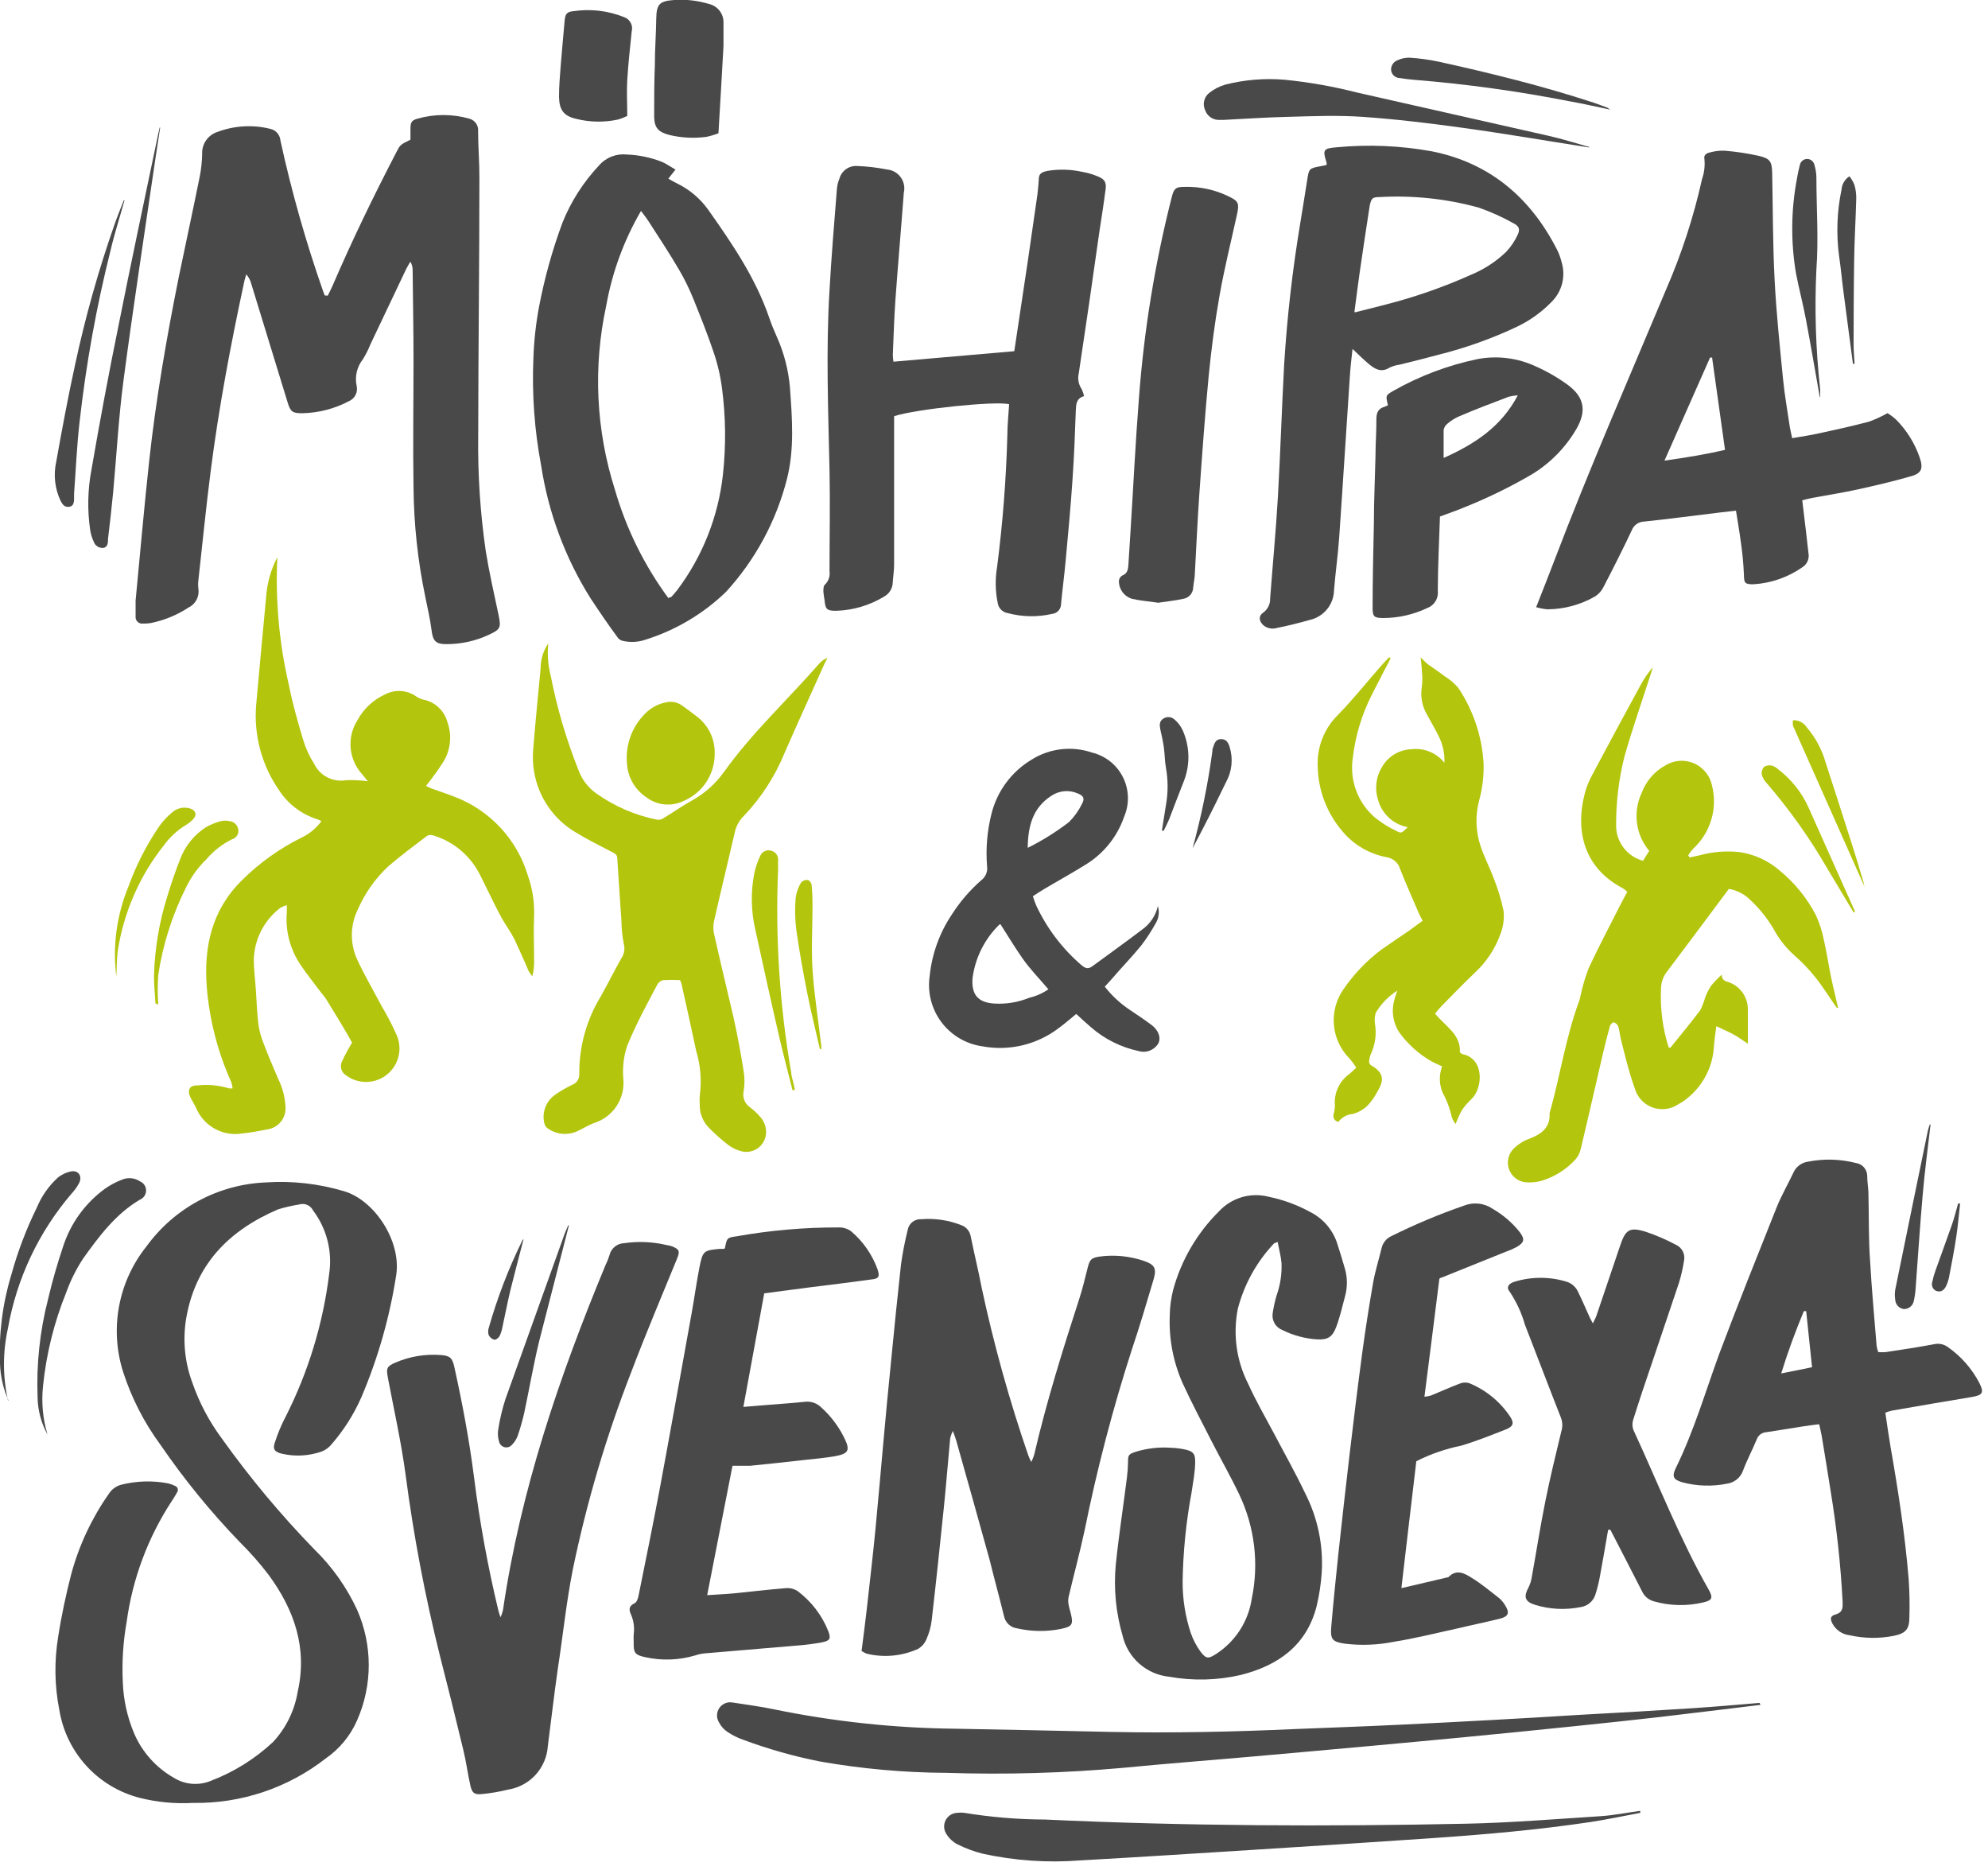
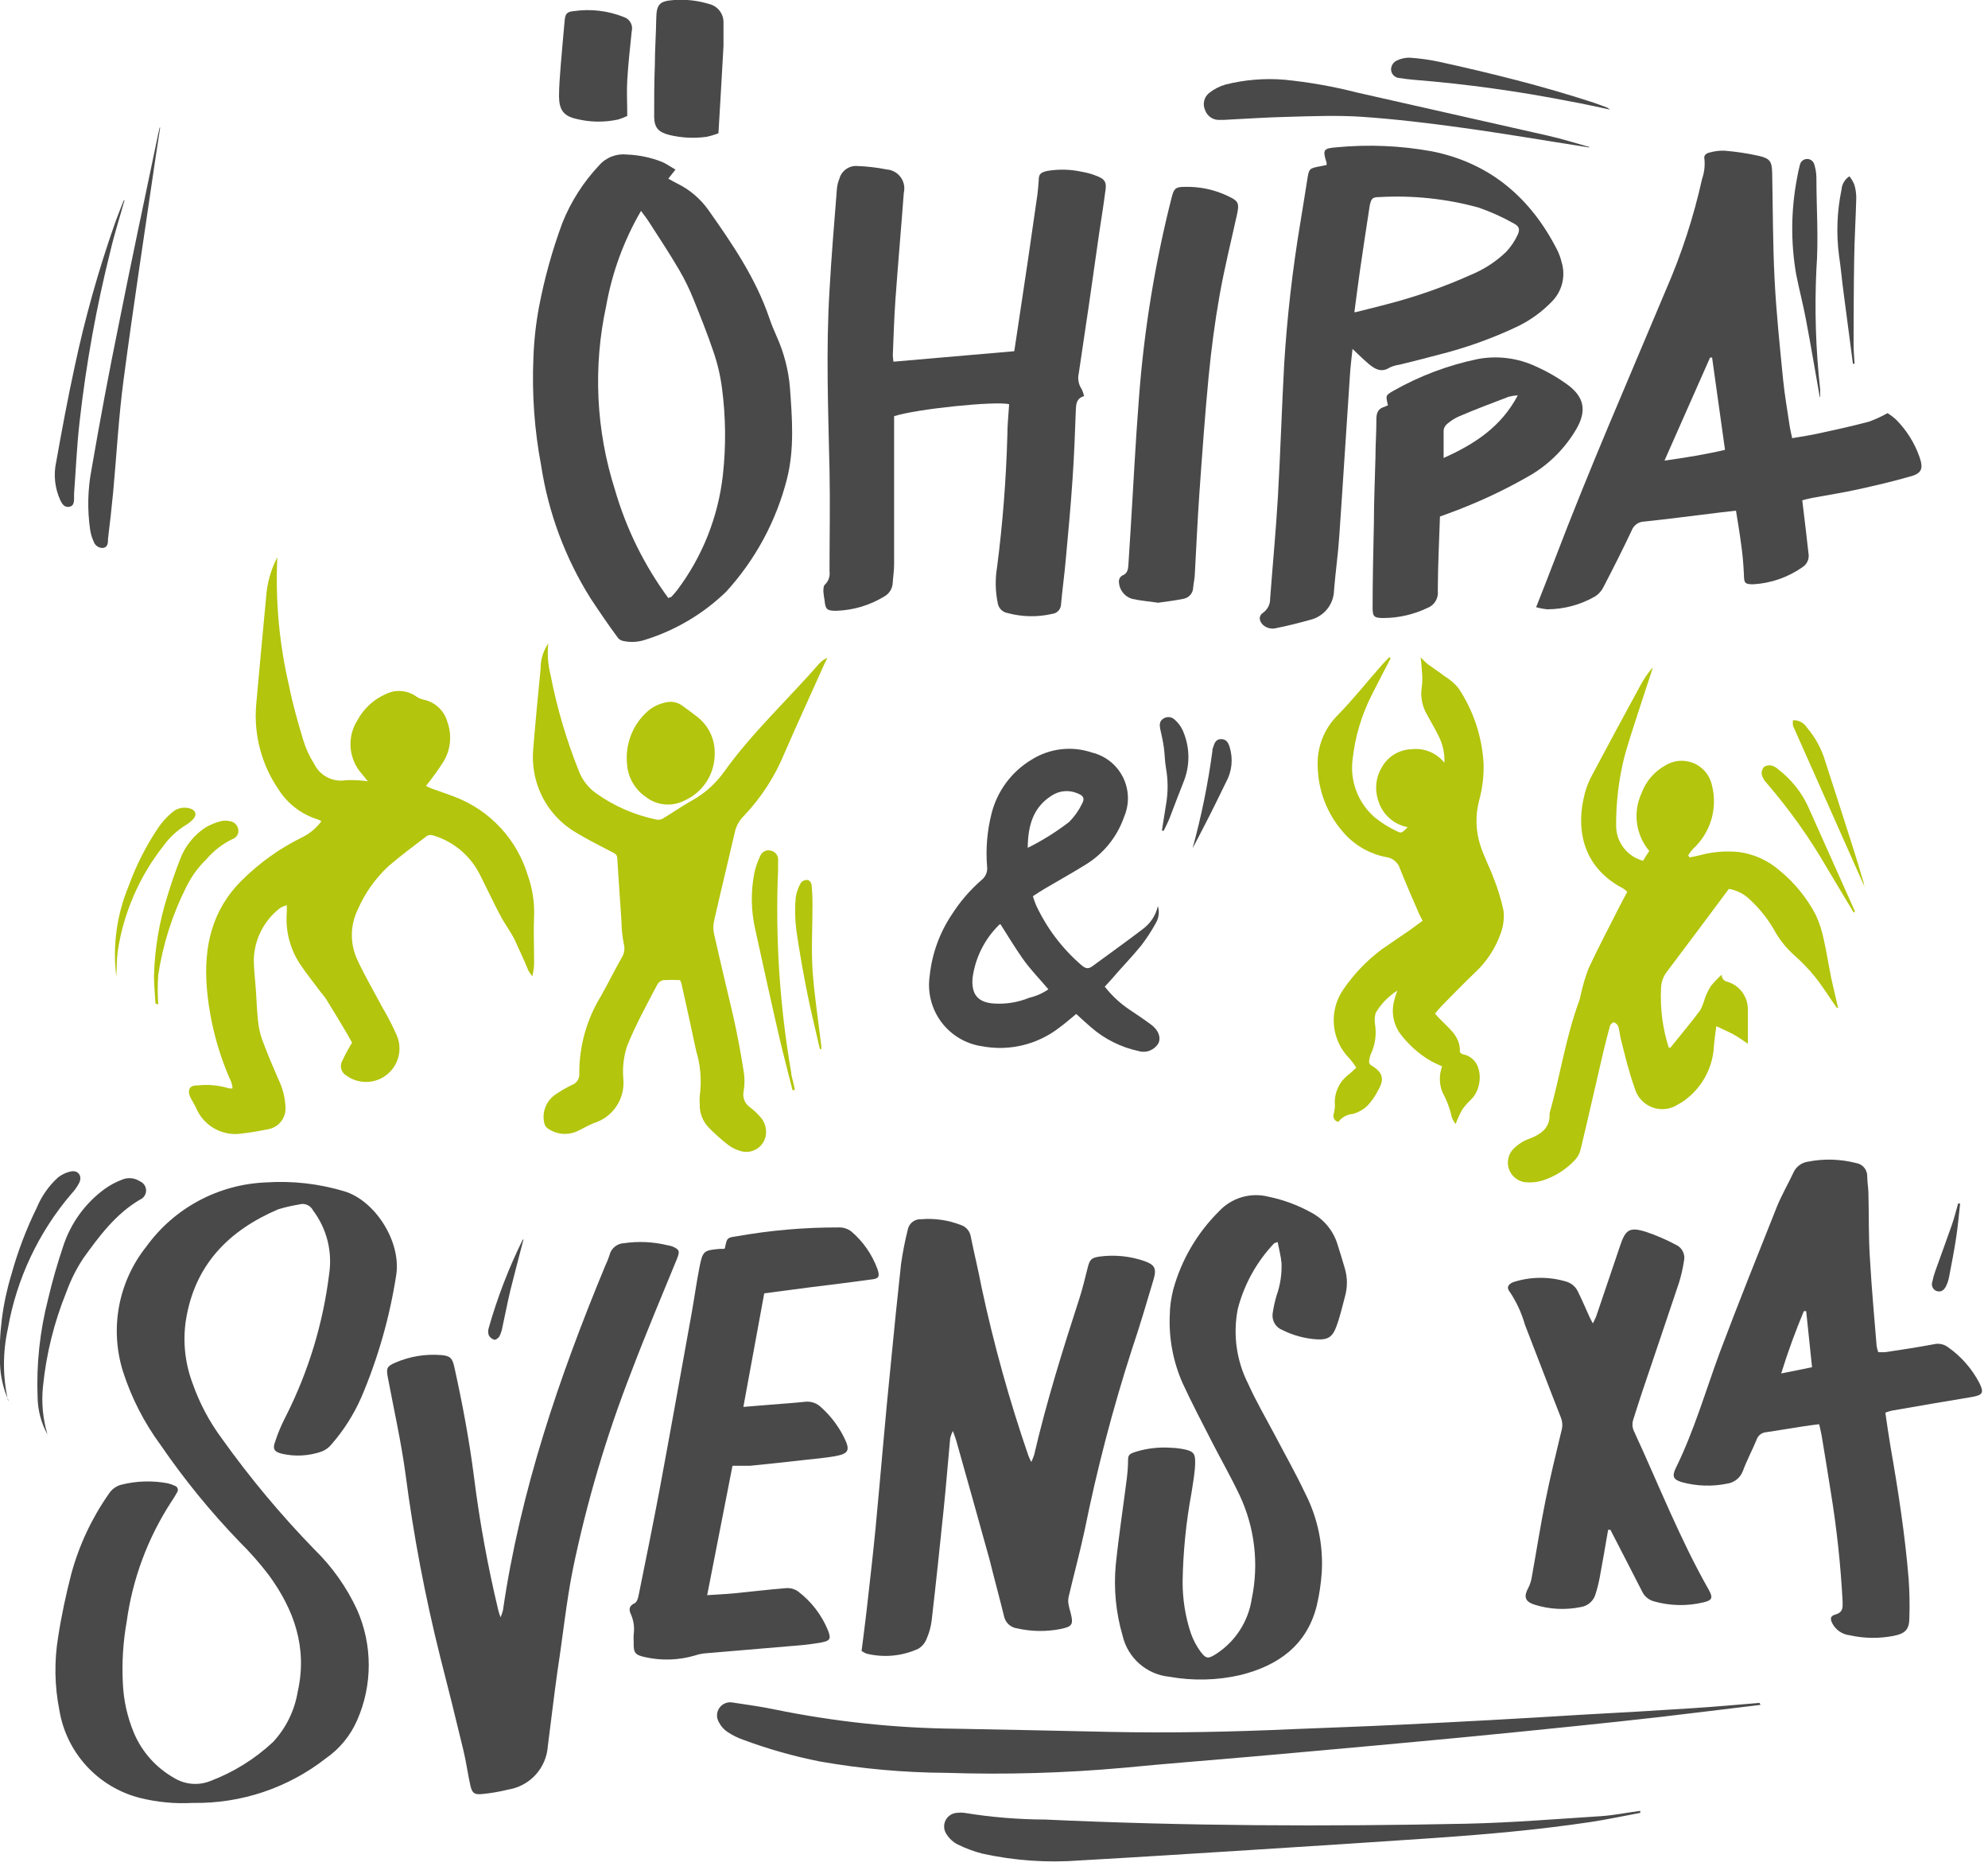
<svg xmlns="http://www.w3.org/2000/svg" width="201" height="189" viewBox="0 0 201 189" fill="none">
-   <path d="M33.13 29.9C33.28 29.59 33.45 29.28 33.59 28.96C35.59 24.31 37.79 19.78 40.12 15.3C40.47 14.63 40.47 14.63 41.5 14.12C41.5 13.81 41.5 13.46 41.5 13.12C41.5 12.42 41.56 12.18 42.19 12C43.915 11.505 45.745 11.505 47.47 12C47.743 12.076 47.98 12.247 48.139 12.481C48.298 12.715 48.369 12.998 48.34 13.28C48.34 14.86 48.48 16.44 48.47 18.03C48.47 26.71 48.36 35.39 48.35 44.03C48.298 47.927 48.552 51.822 49.11 55.68C49.46 57.85 49.95 60.01 50.41 62.17C50.67 63.44 50.61 63.62 49.41 64.17C48.057 64.799 46.582 65.121 45.09 65.11C44.02 65.11 43.76 64.74 43.63 63.68C43.5 62.62 43.22 61.41 42.99 60.28C42.238 56.661 41.843 52.976 41.81 49.28C41.74 44.99 41.81 40.7 41.81 36.41C41.81 33.41 41.75 30.34 41.72 27.3C41.725 27.001 41.646 26.706 41.49 26.45C41.34 26.71 41.18 26.96 41.05 27.23C39.84 29.76 38.64 32.3 37.44 34.83C37.233 35.352 36.979 35.854 36.68 36.33C36.386 36.702 36.179 37.134 36.072 37.596C35.964 38.057 35.96 38.537 36.06 39C36.133 39.309 36.094 39.633 35.952 39.917C35.809 40.2 35.571 40.425 35.28 40.55C33.815 41.325 32.187 41.742 30.53 41.77C29.53 41.77 29.36 41.59 29.07 40.64L25.39 28.64C25.299 28.303 25.131 27.992 24.9 27.73C24.83 28 24.73 28.26 24.68 28.54C23.32 34.86 22.12 41.21 21.3 47.63C20.83 51.29 20.47 54.97 20.06 58.63C20.02 58.925 20.02 59.225 20.06 59.52C20.117 59.901 20.051 60.289 19.871 60.63C19.691 60.97 19.407 61.243 19.06 61.41C17.898 62.172 16.602 62.704 15.24 62.98C14.979 63.022 14.714 63.038 14.45 63.03C14.351 63.043 14.25 63.033 14.155 63.001C14.06 62.969 13.973 62.916 13.902 62.845C13.831 62.775 13.776 62.689 13.743 62.595C13.71 62.5 13.698 62.4 13.71 62.3C13.71 61.77 13.71 61.24 13.71 60.71C14.16 56.02 14.57 51.32 15.08 46.63C15.76 40.36 16.84 34.16 18.08 27.98C18.78 24.59 19.52 21.21 20.2 17.82C20.345 17.075 20.425 16.319 20.44 15.56C20.417 15.068 20.558 14.583 20.84 14.179C21.122 13.776 21.53 13.477 22 13.33C23.711 12.689 25.578 12.585 27.35 13.03C27.618 13.093 27.859 13.239 28.039 13.447C28.219 13.656 28.328 13.916 28.35 14.19C29.475 19.346 30.914 24.429 32.66 29.41C32.711 29.567 32.771 29.72 32.84 29.87H33.05" fill="#4A4949" />
  <path d="M19.48 182.24C17.681 182.339 15.878 182.167 14.13 181.73C12.058 181.2 10.186 180.078 8.742 178.501C7.298 176.924 6.345 174.96 6 172.85C5.515 170.414 5.475 167.91 5.88 165.46C6.21 163.31 6.67 161.18 7.21 159.08C7.998 156.188 9.28 153.455 11 151C11.285 150.55 11.727 150.223 12.24 150.08C13.781 149.69 15.387 149.639 16.95 149.93C17.206 149.988 17.454 150.075 17.69 150.19C17.753 150.211 17.81 150.246 17.858 150.293C17.905 150.34 17.94 150.397 17.962 150.46C17.983 150.523 17.989 150.59 17.98 150.656C17.971 150.722 17.947 150.785 17.91 150.84C17.74 151.16 17.54 151.47 17.34 151.77C14.951 155.432 13.404 159.578 12.81 163.91C12.445 165.958 12.314 168.042 12.42 170.12C12.493 171.871 12.879 173.595 13.56 175.21C14.371 177.099 15.775 178.671 17.56 179.69C18.107 180.033 18.726 180.243 19.369 180.302C20.012 180.361 20.66 180.268 21.26 180.03C23.614 179.14 25.771 177.798 27.61 176.08C28.921 174.668 29.787 172.901 30.1 171C31.1 166.57 29.75 162.72 27.17 159.2C26.268 158.02 25.286 156.904 24.23 155.86C21.295 152.818 18.619 149.537 16.23 146.05C14.582 143.812 13.306 141.324 12.45 138.68C11.769 136.536 11.627 134.257 12.037 132.046C12.447 129.834 13.396 127.757 14.8 126C16.191 124.077 18 122.495 20.09 121.373C22.181 120.251 24.499 119.617 26.87 119.52C29.542 119.34 32.224 119.642 34.79 120.41C37.87 121.32 40.55 125.41 40.07 128.82C39.415 133.095 38.226 137.271 36.53 141.25C35.773 142.968 34.762 144.563 33.53 145.98C33.267 146.31 32.922 146.565 32.53 146.72C31.244 147.17 29.858 147.25 28.53 146.95C27.77 146.77 27.53 146.49 27.81 145.75C28.094 144.871 28.452 144.018 28.88 143.2C31.182 138.66 32.674 133.753 33.29 128.7C33.449 127.586 33.385 126.451 33.104 125.361C32.822 124.271 32.328 123.248 31.65 122.35C31.525 122.098 31.314 121.9 31.055 121.79C30.797 121.68 30.508 121.666 30.24 121.75C29.523 121.866 28.815 122.03 28.12 122.24C23.12 124.38 19.67 127.86 18.79 133.48C18.474 135.609 18.704 137.784 19.46 139.8C20.157 141.798 21.151 143.679 22.41 145.38C25.248 149.358 28.384 153.115 31.79 156.62C33.592 158.375 35.056 160.446 36.11 162.73C36.884 164.487 37.283 166.385 37.283 168.305C37.283 170.225 36.884 172.123 36.11 173.88C35.434 175.437 34.336 176.774 32.94 177.74C29.118 180.725 24.389 182.313 19.54 182.24" fill="#4A4949" />
  <path d="M104.27 147.79C104.38 147.552 104.477 147.308 104.56 147.06C105.8 141.72 107.43 136.5 109.12 131.29C109.45 130.29 109.7 129.2 109.97 128.15C110.18 127.32 110.33 127.15 111.13 127.02C112.671 126.808 114.24 126.962 115.71 127.47C116.71 127.83 116.96 128.18 116.65 129.27C115.94 131.67 115.23 134.07 114.43 136.44C112.497 142.432 110.905 148.528 109.66 154.7C109.17 156.96 108.57 159.19 108.04 161.43C107.99 161.681 107.99 161.939 108.04 162.19C108.089 162.45 108.152 162.707 108.23 162.96C108.55 164.19 108.45 164.41 107.23 164.66C105.768 164.947 104.262 164.923 102.81 164.59C102.498 164.546 102.207 164.407 101.976 164.193C101.746 163.978 101.586 163.698 101.52 163.39C101.05 161.47 100.52 159.55 100.05 157.64C98.95 153.64 97.81 149.64 96.69 145.64C96.61 145.36 96.5 145.08 96.34 144.64C96.224 144.873 96.133 145.118 96.07 145.37C95.85 147.7 95.67 150.03 95.43 152.37C95.04 156.17 94.64 159.98 94.2 163.78C94.121 164.432 93.946 165.069 93.68 165.67C93.514 166.091 93.211 166.444 92.82 166.67C91.186 167.409 89.351 167.579 87.61 167.15C87.435 167.077 87.267 166.986 87.11 166.88C87.28 165.54 87.46 164.21 87.61 162.88C87.92 160.09 88.25 157.31 88.52 154.52C89.06 148.84 89.52 143.16 90.1 137.52C90.413 134.273 90.746 131.027 91.1 127.78C91.267 126.609 91.494 125.448 91.78 124.3C91.838 123.988 92.008 123.707 92.259 123.512C92.509 123.317 92.823 123.22 93.14 123.24C94.5 123.128 95.868 123.326 97.14 123.82C97.392 123.9 97.618 124.046 97.794 124.243C97.97 124.44 98.089 124.681 98.14 124.94C98.49 126.68 98.92 128.41 99.25 130.15C100.482 135.907 102.062 141.584 103.98 147.15C104.063 147.363 104.159 147.57 104.27 147.77" fill="#4A4949" />
  <path d="M90.33 36.56L102.55 35.5C102.69 34.59 102.82 33.68 102.96 32.78C103.627 28.413 104.27 24.04 104.89 19.66C104.95 19.21 104.98 18.74 105.02 18.28C105.02 17.6 105.19 17.44 105.87 17.28C107.045 17.08 108.247 17.11 109.41 17.37C109.864 17.445 110.31 17.566 110.74 17.73C111.74 18.09 111.93 18.4 111.74 19.45C111.57 20.79 111.35 22.12 111.15 23.45C110.483 28.21 109.79 32.973 109.07 37.74C109.005 38.013 108.998 38.296 109.05 38.572C109.102 38.848 109.211 39.109 109.37 39.34C109.474 39.564 109.555 39.799 109.61 40.04C108.8 40.27 108.8 40.88 108.77 41.52C108.69 43.83 108.6 46.14 108.44 48.44C108.26 51.17 108 53.9 107.75 56.62C107.62 58.1 107.41 59.62 107.28 61.05C107.281 61.297 107.191 61.536 107.027 61.721C106.863 61.906 106.636 62.023 106.39 62.05C104.903 62.394 103.354 62.366 101.88 61.97C101.629 61.929 101.398 61.811 101.219 61.631C101.039 61.452 100.921 61.221 100.88 60.97C100.632 59.772 100.608 58.537 100.81 57.33C101.382 52.907 101.729 48.458 101.85 44C101.85 42.95 101.97 41.9 102.03 40.86C100.66 40.51 92.56 41.35 90.4 42.07V43.19C90.4 47.81 90.4 52.43 90.4 57.05C90.4 57.67 90.3 58.29 90.26 58.92C90.246 59.202 90.161 59.475 90.013 59.715C89.864 59.955 89.656 60.153 89.41 60.29C87.937 61.19 86.255 61.69 84.53 61.74C83.61 61.74 83.45 61.59 83.37 60.68C83.315 60.389 83.275 60.095 83.25 59.8C83.25 59.56 83.25 59.21 83.41 59.09C83.588 58.918 83.723 58.706 83.803 58.471C83.883 58.236 83.906 57.986 83.87 57.74C83.87 54.34 83.94 50.94 83.87 47.54C83.74 41.47 83.5 35.39 83.87 29.32C84.06 25.9 84.35 22.48 84.62 19.06C84.653 18.716 84.738 18.379 84.87 18.06C84.975 17.671 85.213 17.331 85.541 17.098C85.869 16.864 86.268 16.752 86.67 16.78C87.678 16.818 88.681 16.935 89.67 17.13C89.946 17.153 90.214 17.235 90.455 17.371C90.696 17.506 90.905 17.693 91.067 17.917C91.23 18.141 91.342 18.398 91.396 18.669C91.45 18.941 91.444 19.221 91.38 19.49C91.11 23.11 90.79 26.72 90.53 30.34C90.4 32.18 90.35 34.03 90.27 35.88C90.276 36.118 90.299 36.355 90.34 36.59" fill="#4A4949" />
  <path d="M155.34 61.31C156 59.62 156.6 58.13 157.17 56.62C160.68 47.4 164.64 38.36 168.45 29.27C170.02 25.669 171.239 21.925 172.09 18.09C172.314 17.449 172.396 16.766 172.33 16.09C172.23 15.67 172.54 15.48 172.88 15.41C173.355 15.277 173.847 15.216 174.34 15.23C175.521 15.325 176.693 15.502 177.85 15.76C178.99 16.03 179.15 16.34 179.18 17.51C179.25 21.08 179.24 24.65 179.42 28.2C179.59 31.59 179.95 34.98 180.28 38.35C180.44 39.96 180.73 41.56 180.96 43.15C181.02 43.5 181.11 43.85 181.2 44.29C182.2 44.12 183.08 43.99 183.97 43.79C185.65 43.43 187.32 43.06 188.97 42.62C189.616 42.387 190.242 42.099 190.84 41.76C191.159 41.955 191.458 42.183 191.73 42.44C192.777 43.498 193.576 44.776 194.07 46.18C194.49 47.37 194.31 47.87 193.07 48.18C191.33 48.68 189.56 49.09 187.79 49.48C186.28 49.81 184.79 50.04 183.22 50.33C182.9 50.39 182.59 50.48 182.22 50.57C182.34 51.57 182.46 52.57 182.58 53.57L182.85 55.93C182.899 56.192 182.87 56.462 182.767 56.707C182.664 56.952 182.491 57.162 182.27 57.31C180.8 58.349 179.067 58.956 177.27 59.06C176.38 59.06 176.34 58.92 176.32 58.06C176.273 56.942 176.166 55.827 176 54.72C175.87 53.72 175.69 52.72 175.52 51.62L174 51.79C171.41 52.1 168.83 52.45 166.24 52.72C165.965 52.726 165.698 52.814 165.474 52.972C165.249 53.131 165.077 53.353 164.98 53.61C164.07 55.54 163.1 57.46 162.11 59.36C161.919 59.74 161.629 60.062 161.27 60.29C159.802 61.132 158.142 61.58 156.45 61.59C156.06 61.553 155.675 61.48 155.3 61.37M173.11 36.14H172.9L168.29 46.56C170.48 46.25 172.46 45.93 174.41 45.47C173.97 42.3 173.54 39.24 173.11 36.19" fill="#4A4949" />
  <path d="M68.29 17.15L67.57 18.06C67.9 18.24 68.18 18.41 68.47 18.55C69.723 19.16 70.802 20.074 71.61 21.21C74.03 24.63 76.39 28.09 77.77 32.11C77.99 32.77 78.26 33.41 78.54 34.04C79.27 35.669 79.72 37.411 79.87 39.19C80.09 42.28 80.34 45.38 79.56 48.44C78.476 52.681 76.364 56.59 73.41 59.82C71.106 62.045 68.316 63.702 65.26 64.66C64.539 64.908 63.764 64.953 63.02 64.79C62.83 64.757 62.656 64.666 62.52 64.53C61.52 63.19 60.62 61.85 59.71 60.48C57.141 56.389 55.439 51.815 54.71 47.04C54.036 43.472 53.774 39.838 53.93 36.21C53.988 34.465 54.179 32.727 54.5 31.01C55.05 28.123 55.84 25.286 56.86 22.53C57.718 20.382 58.974 18.414 60.56 16.73C60.906 16.329 61.344 16.018 61.837 15.825C62.331 15.632 62.863 15.561 63.39 15.62C64.61 15.668 65.814 15.921 66.95 16.37C67.39 16.56 67.78 16.85 68.31 17.15M67.6 60.42C67.76 60.37 67.84 60.37 67.88 60.33C68.08 60.11 68.28 59.89 68.46 59.66C71.022 56.26 72.621 52.232 73.09 48C73.412 45.09 73.381 42.153 73 39.25C72.836 37.976 72.541 36.723 72.12 35.51C71.52 33.73 70.82 31.99 70.12 30.25C69.714 29.24 69.236 28.261 68.69 27.32C67.69 25.61 66.6 23.96 65.54 22.32C65.35 22.02 65.12 21.75 64.81 21.32C63.081 24.288 61.889 27.538 61.29 30.92C59.952 37.08 60.256 43.484 62.17 49.49C63.314 53.449 65.153 57.174 67.6 60.49" fill="#4A4949" />
  <path d="M50.58 163.54C50.693 163.295 50.783 163.041 50.85 162.78C52.62 150.64 56.55 139.15 61.22 127.88C61.382 127.559 61.516 127.224 61.62 126.88C61.699 126.541 61.888 126.237 62.158 126.017C62.427 125.796 62.762 125.671 63.11 125.66C64.553 125.451 66.022 125.519 67.44 125.86C67.632 125.883 67.82 125.93 68 126C68.7 126.3 68.75 126.48 68.46 127.21C66.9 131.02 65.29 134.82 63.83 138.67C61.3 145.159 59.319 151.849 57.91 158.67C57.25 162 56.91 165.38 56.39 168.74C56.02 171.31 55.73 173.9 55.39 176.49C55.32 177.568 54.886 178.59 54.16 179.39C53.433 180.189 52.456 180.718 51.39 180.89C50.496 181.112 49.587 181.266 48.67 181.35C47.94 181.41 47.73 181.22 47.56 180.49C47.29 179.31 47.14 178.09 46.85 176.91C46.09 173.73 45.3 170.57 44.49 167.41C42.974 161.345 41.809 155.199 41 149C40.56 145.74 39.83 142.51 39.22 139.27C39.04 138.33 39.09 138.11 39.96 137.74C41.42 137.107 43.014 136.842 44.6 136.97C45.49 137.04 45.73 137.26 45.93 138.15C46.75 141.85 47.45 145.57 47.93 149.34C48.501 153.855 49.319 158.335 50.38 162.76C50.43 162.98 50.51 163.19 50.63 163.55" fill="#4A4949" />
  <path d="M35.58 105.36C35.46 105.15 35.29 104.83 35.11 104.52C34.45 103.42 33.8 102.31 33.11 101.21C32.89 100.84 32.62 100.51 32.37 100.21C31.7 99.3 30.99 98.43 30.37 97.5C29.322 95.942 28.838 94.071 29 92.2C29 92 29 91.81 29 91.5C28.773 91.558 28.554 91.646 28.35 91.76C27.538 92.376 26.875 93.167 26.409 94.074C25.943 94.981 25.687 95.981 25.66 97C25.66 98 25.8 99 25.87 100.06C25.94 101.12 25.97 102.06 26.08 103.11C26.135 103.768 26.273 104.416 26.49 105.04C26.99 106.4 27.56 107.74 28.12 109.04C28.587 109.973 28.843 110.997 28.87 112.04C28.871 112.538 28.698 113.021 28.38 113.405C28.062 113.789 27.62 114.049 27.13 114.14C26.26 114.31 25.38 114.48 24.5 114.57C23.533 114.732 22.54 114.558 21.685 114.078C20.83 113.598 20.165 112.84 19.8 111.93C19.63 111.58 19.41 111.24 19.25 110.93C18.91 110.15 19.16 109.68 20.03 109.71C21.079 109.599 22.141 109.701 23.15 110.01C23.273 110.027 23.397 110.027 23.52 110.01C23.494 109.793 23.447 109.578 23.38 109.37C22.02 106.35 21.185 103.121 20.91 99.82C20.59 95.74 21.39 91.98 24.5 88.94C26.236 87.222 28.235 85.791 30.42 84.7C31.247 84.32 31.963 83.735 32.5 83C32.35 82.93 32.22 82.86 32.08 82.81C30.463 82.303 29.078 81.24 28.17 79.81C26.451 77.307 25.649 74.287 25.9 71.26C26.22 67.65 26.56 64.04 26.9 60.43C26.99 58.996 27.378 57.596 28.04 56.32C27.831 60.667 28.225 65.021 29.21 69.26C29.58 71.13 30.11 72.98 30.66 74.81C30.918 75.66 31.292 76.471 31.77 77.22C32.056 77.808 32.526 78.287 33.109 78.583C33.692 78.879 34.356 78.976 35 78.86C35.731 78.835 36.464 78.872 37.19 78.97L36.59 78.23C35.931 77.499 35.531 76.572 35.45 75.591C35.368 74.61 35.611 73.63 36.14 72.8C36.773 71.627 37.779 70.698 39 70.16C39.49 69.915 40.038 69.808 40.585 69.852C41.131 69.896 41.655 70.089 42.1 70.41C42.318 70.558 42.562 70.663 42.82 70.72C43.396 70.837 43.927 71.112 44.355 71.515C44.783 71.918 45.089 72.432 45.24 73C45.475 73.655 45.56 74.354 45.489 75.047C45.419 75.739 45.193 76.406 44.83 77C44.289 77.845 43.701 78.66 43.07 79.44C43.2 79.5 43.38 79.61 43.57 79.68C44.41 79.99 45.26 80.26 46.09 80.59C47.818 81.269 49.37 82.331 50.629 83.695C51.889 85.06 52.822 86.693 53.36 88.47C53.832 89.791 54.049 91.189 54 92.59C53.93 94.04 54 95.49 54 96.95C54.025 97.536 53.964 98.122 53.82 98.69C53.675 98.51 53.545 98.32 53.43 98.12C53 97.06 52.49 96 52 94.91C51.64 94.21 51.17 93.57 50.79 92.91C50.23 91.91 49.71 90.8 49.18 89.74C48.85 89.1 48.57 88.43 48.18 87.8C47.177 86.18 45.615 84.985 43.79 84.44C43.686 84.407 43.577 84.396 43.469 84.406C43.36 84.416 43.255 84.448 43.16 84.5C41.85 85.5 40.5 86.5 39.28 87.55C37.967 88.767 36.919 90.241 36.2 91.88C35.803 92.673 35.589 93.544 35.575 94.431C35.562 95.317 35.748 96.195 36.12 97C36.88 98.64 37.8 100.21 38.65 101.81C39.208 102.744 39.705 103.713 40.14 104.71C40.371 105.279 40.443 105.899 40.348 106.505C40.253 107.112 39.995 107.681 39.602 108.151C39.208 108.622 38.694 108.977 38.114 109.177C37.534 109.378 36.91 109.417 36.31 109.29C35.858 109.202 35.431 109.014 35.06 108.74C34.926 108.671 34.809 108.576 34.714 108.46C34.619 108.344 34.548 108.209 34.507 108.065C34.466 107.921 34.455 107.77 34.474 107.621C34.493 107.472 34.543 107.329 34.62 107.2C34.919 106.566 35.253 105.948 35.62 105.35" fill="#B3C50C" />
  <path d="M190.62 142.79C190.79 143.95 190.95 145.08 191.14 146.21C191.92 150.67 192.61 155.13 192.98 159.64C193.068 160.925 193.092 162.213 193.05 163.5C193.05 164.73 192.63 165.12 191.43 165.36C189.964 165.642 188.456 165.618 187 165.29C186.638 165.248 186.291 165.118 185.99 164.913C185.689 164.707 185.442 164.432 185.27 164.11C185.02 163.62 185.05 163.34 185.59 163.19C186.34 162.98 186.32 162.47 186.3 161.89C186.105 158.168 185.704 154.459 185.1 150.78C184.81 148.89 184.49 147 184.18 145.11C184.12 144.76 184.03 144.41 183.93 143.96C183.38 144.03 182.87 144.09 182.36 144.17C181.09 144.36 179.82 144.59 178.55 144.77C178.338 144.79 178.137 144.87 177.97 145.001C177.804 145.132 177.678 145.309 177.61 145.51C177.17 146.58 176.61 147.62 176.22 148.68C176.094 149.021 175.878 149.321 175.594 149.549C175.31 149.776 174.97 149.922 174.61 149.97C173.113 150.274 171.565 150.226 170.09 149.83C169.18 149.57 169.02 149.24 169.44 148.38C171.28 144.64 172.44 140.62 173.87 136.73C175.73 131.8 177.69 126.9 179.65 121.99C180.13 120.81 180.78 119.69 181.33 118.52C181.459 118.234 181.657 117.984 181.907 117.794C182.157 117.604 182.45 117.479 182.76 117.43C184.382 117.104 186.057 117.149 187.66 117.56C187.973 117.608 188.26 117.766 188.467 118.006C188.674 118.247 188.789 118.553 188.79 118.87C188.79 119.43 188.89 119.99 188.91 120.55C188.97 122.86 188.91 125.17 189.08 127.48C189.24 130.34 189.51 133.2 189.74 136.06C189.778 136.267 189.832 136.471 189.9 136.67C190.156 136.69 190.414 136.69 190.67 136.67C192.3 136.42 193.94 136.18 195.56 135.87C195.799 135.817 196.048 135.816 196.288 135.868C196.528 135.92 196.754 136.023 196.95 136.17C198.281 137.101 199.369 138.34 200.12 139.78C200.63 140.78 200.46 141.02 199.36 141.21C196.66 141.657 193.963 142.117 191.27 142.59C191.049 142.642 190.832 142.709 190.62 142.79ZM182.62 132.53H182.38C181.55 134.53 180.8 136.53 180.09 138.83L183.21 138.2C183 136.2 182.81 134.4 182.62 132.56" fill="#4A4949" />
  <path d="M129.18 125.54C128.92 125.65 128.84 125.65 128.8 125.7C127.047 127.557 125.791 129.828 125.15 132.3C124.64 134.88 125.013 137.558 126.21 139.9C126.98 141.61 127.93 143.24 128.81 144.9C129.86 146.9 130.96 148.84 131.94 150.9C133.21 153.367 133.797 156.129 133.64 158.9C133.565 160.049 133.395 161.19 133.13 162.31C132.13 166.31 129.23 168.36 125.43 169.31C123.073 169.854 120.631 169.916 118.25 169.49C117.122 169.383 116.056 168.923 115.204 168.177C114.351 167.43 113.755 166.434 113.5 165.33C112.823 163.011 112.589 160.585 112.81 158.18C113.12 155.18 113.57 152.29 113.94 149.35C114.001 148.862 114.038 148.372 114.05 147.88C114.05 147.1 114.05 147 114.85 146.74C115.989 146.393 117.182 146.257 118.37 146.34C118.864 146.355 119.357 146.415 119.84 146.52C120.64 146.71 120.84 146.93 120.84 147.75C120.84 148.8 120.62 149.85 120.47 150.89C119.918 153.859 119.617 156.87 119.57 159.89C119.566 161.643 119.842 163.385 120.39 165.05C120.626 165.733 120.963 166.377 121.39 166.96C121.95 167.7 122.18 167.68 122.96 167.18C123.92 166.56 124.738 165.742 125.359 164.782C125.979 163.822 126.389 162.74 126.56 161.61C127.301 158.061 126.862 154.367 125.31 151.09C124.43 149.24 123.41 147.46 122.48 145.64C121.55 143.82 120.48 141.79 119.57 139.81C118.617 137.656 118.172 135.313 118.27 132.96C118.284 132.069 118.405 131.183 118.63 130.32C119.452 127.349 121.034 124.643 123.22 122.47C123.847 121.783 124.65 121.28 125.541 121.016C126.433 120.752 127.38 120.736 128.28 120.97C129.767 121.278 131.2 121.807 132.53 122.54C133.178 122.875 133.752 123.338 134.217 123.9C134.683 124.461 135.031 125.111 135.24 125.81C135.48 126.6 135.74 127.38 135.96 128.17C136.24 129.091 136.254 130.072 136 131C135.72 132.05 135.48 133.12 135.1 134.13C134.72 135.14 134.25 135.46 133.1 135.38C131.91 135.298 130.748 134.982 129.68 134.45C129.336 134.322 129.048 134.078 128.866 133.761C128.683 133.443 128.617 133.071 128.68 132.71C128.77 132.126 128.897 131.548 129.06 130.98C129.442 129.92 129.615 128.796 129.57 127.67C129.51 127 129.33 126.33 129.19 125.59" fill="#4A4949" />
  <path d="M134.12 16.67C134.134 16.587 134.134 16.503 134.12 16.42C133.71 15.14 133.8 15 135.12 14.89C138.347 14.581 141.601 14.719 144.79 15.3C150.68 16.48 154.79 20.03 157.46 25.3C157.645 25.684 157.789 26.086 157.89 26.5C158.102 27.195 158.121 27.934 157.945 28.639C157.769 29.343 157.404 29.987 156.89 30.5C155.892 31.53 154.721 32.376 153.43 33C150.865 34.216 148.185 35.174 145.43 35.86C144.13 36.21 142.82 36.54 141.51 36.86C141.164 36.906 140.827 37.004 140.51 37.15C139.66 37.7 139.01 37.31 138.38 36.78C137.75 36.25 137.38 35.86 136.75 35.27C136.64 36.27 136.53 37.17 136.48 38.04C136.11 43.47 135.78 48.9 135.4 54.33C135.28 56.11 135.02 57.87 134.88 59.65C134.869 60.345 134.627 61.017 134.192 61.56C133.758 62.103 133.156 62.486 132.48 62.65C131.34 62.97 130.19 63.26 129.03 63.49C128.788 63.554 128.533 63.553 128.291 63.488C128.049 63.423 127.828 63.296 127.65 63.12C127.28 62.7 127.25 62.25 127.71 61.93C127.938 61.768 128.123 61.551 128.247 61.3C128.371 61.048 128.43 60.77 128.42 60.49C128.68 57.04 129.01 53.59 129.21 50.13C129.46 45.68 129.6 41.23 129.84 36.78C130.138 32.005 130.682 27.249 131.47 22.53C131.7 21.1 131.94 19.67 132.16 18.24C132.35 17.02 132.35 17.02 133.53 16.8L134.17 16.67M137 31.57C138.19 31.27 139.18 31.03 140.16 30.77C143.1 30.016 145.971 29.012 148.74 27.77C150.054 27.227 151.254 26.444 152.28 25.46C152.75 24.961 153.138 24.391 153.43 23.77C153.72 23.16 153.6 22.86 152.99 22.55C151.871 21.925 150.7 21.4 149.49 20.98C146.236 20.087 142.859 19.729 139.49 19.92C138.76 19.92 138.65 20.05 138.49 20.77C138.15 22.98 137.81 25.2 137.49 27.42C137.3 28.71 137.15 30.01 136.94 31.53" fill="#4A4949" />
  <path d="M185.67 101.81C184.96 100.81 184.29 99.71 183.51 98.74C182.868 97.947 182.159 97.21 181.39 96.54C180.652 95.878 180.021 95.105 179.52 94.25C178.858 93.04 178.007 91.943 177 91C176.407 90.393 175.637 89.99 174.8 89.85C172.71 92.65 170.63 95.45 168.53 98.23C168.149 98.722 167.941 99.327 167.94 99.95C167.844 101.961 168.108 103.972 168.72 105.89C168.78 105.89 168.88 105.89 168.9 105.89C169.9 104.64 170.95 103.4 171.9 102.12C172.109 101.719 172.274 101.297 172.39 100.86C172.545 100.439 172.747 100.037 172.99 99.66C173.322 99.251 173.686 98.87 174.08 98.52C174.067 98.685 174.117 98.85 174.218 98.981C174.32 99.112 174.467 99.201 174.63 99.23C175.237 99.406 175.77 99.777 176.147 100.284C176.524 100.791 176.725 101.408 176.72 102.04C176.72 103.12 176.72 104.21 176.72 105.5C176.12 105.1 175.66 104.76 175.16 104.5C174.66 104.24 174.16 104.02 173.53 103.73C173.43 104.53 173.32 105.21 173.28 105.89C173.211 106.88 172.938 107.845 172.479 108.724C172.019 109.603 171.383 110.378 170.61 111C170.332 111.238 170.026 111.443 169.7 111.61C169.32 111.87 168.883 112.036 168.426 112.093C167.969 112.15 167.505 112.097 167.072 111.939C166.64 111.78 166.252 111.521 165.94 111.182C165.628 110.843 165.402 110.434 165.28 109.99C164.69 108.36 164.28 106.64 163.87 104.99C163.76 104.58 163.75 104.14 163.61 103.73C163.564 103.635 163.5 103.551 163.421 103.482C163.342 103.414 163.25 103.362 163.15 103.33C163.07 103.33 162.82 103.54 162.78 103.7C162.52 104.62 162.29 105.54 162.07 106.48C161.32 109.69 160.6 112.9 159.83 116.11C159.743 116.527 159.546 116.914 159.26 117.23C158.357 118.205 157.216 118.928 155.95 119.33C155.383 119.5 154.789 119.558 154.2 119.5C153.84 119.454 153.5 119.311 153.216 119.086C152.932 118.861 152.714 118.564 152.585 118.225C152.457 117.886 152.423 117.519 152.487 117.162C152.551 116.805 152.711 116.473 152.95 116.2C153.222 115.914 153.532 115.665 153.87 115.46C154.122 115.307 154.39 115.182 154.67 115.09C155.84 114.63 156.76 113.98 156.67 112.54C157.74 108.77 158.3 104.86 159.67 101.16C159.76 100.91 159.79 100.65 159.86 100.39C160.054 99.526 160.312 98.677 160.63 97.85C161.63 95.71 162.75 93.6 163.82 91.48C164.04 91.04 164.28 90.62 164.53 90.15C164.403 90.026 164.265 89.912 164.12 89.81C160.26 87.81 159.19 84.15 160.25 80.13C160.418 79.526 160.653 78.942 160.95 78.39C162.563 75.357 164.19 72.337 165.83 69.33C166.188 68.653 166.62 68.02 167.12 67.44L166.91 68.11C166.02 70.87 165.06 73.62 164.26 76.4C163.68 78.688 163.392 81.04 163.4 83.4C163.387 84.219 163.648 85.018 164.14 85.672C164.633 86.326 165.33 86.796 166.12 87.01C166.32 86.69 166.53 86.34 166.75 86.01C166.079 85.213 165.65 84.241 165.511 83.209C165.373 82.176 165.532 81.125 165.97 80.18C166.403 78.989 167.252 77.995 168.36 77.38C168.787 77.111 169.272 76.95 169.775 76.909C170.277 76.868 170.782 76.949 171.247 77.146C171.711 77.342 172.121 77.648 172.442 78.037C172.763 78.426 172.985 78.887 173.09 79.38C173.383 80.523 173.36 81.724 173.024 82.854C172.687 83.985 172.05 85.003 171.18 85.8C170.997 86.001 170.833 86.219 170.69 86.45L170.82 86.67C171.16 86.6 171.5 86.54 171.82 86.46C173.16 86.089 174.559 85.98 175.94 86.14C177.423 86.367 178.811 87.012 179.94 88C181.454 89.239 182.699 90.773 183.6 92.51C183.956 93.287 184.221 94.102 184.39 94.94C184.68 96.22 184.88 97.52 185.14 98.81C185.35 99.81 185.61 100.81 185.84 101.88H185.72" fill="#B3C50C" />
  <path d="M73.29 126.18C73.5 125.13 73.5 125.1 74.46 124.97C77.869 124.361 81.326 124.06 84.79 124.07C85.254 124.053 85.71 124.198 86.08 124.48C87.265 125.494 88.171 126.796 88.71 128.26C88.97 129.02 88.88 129.26 88.08 129.33C86.08 129.61 84.08 129.85 82 130.11L77.27 130.73C76.57 134.56 75.88 138.32 75.16 142.21L77.86 141.99C79.04 141.89 80.23 141.82 81.41 141.69C81.705 141.659 82.004 141.694 82.284 141.792C82.564 141.891 82.819 142.051 83.03 142.26C83.974 143.108 84.751 144.126 85.32 145.26C85.99 146.59 85.84 146.94 84.39 147.2C83.39 147.37 82.39 147.46 81.45 147.56C79.58 147.77 77.72 147.98 75.85 148.16C75.3 148.16 74.74 148.16 74.06 148.16C73.23 152.42 72.37 156.76 71.5 161.24C72.5 161.17 73.32 161.14 74.16 161.06C75.93 160.89 77.7 160.67 79.47 160.53C79.89 160.496 80.309 160.605 80.66 160.84C82.029 161.869 83.09 163.252 83.73 164.84C84.04 165.64 83.93 165.84 83.1 166.01C82.322 166.154 81.538 166.257 80.75 166.32L71.29 167.12C70.95 167.151 70.614 167.222 70.29 167.33C68.636 167.821 66.883 167.88 65.2 167.5C64.2 167.28 64.04 167.06 64.07 165.99C64.055 165.727 64.055 165.463 64.07 165.2C64.166 164.521 64.073 163.829 63.8 163.2C63.59 162.77 63.54 162.33 64.16 162.06C64.38 161.96 64.52 161.55 64.57 161.25C65.28 157.76 65.99 154.25 66.65 150.78C67.77 144.78 68.85 138.71 69.94 132.68C70.22 131.12 70.43 129.55 70.74 128C71.05 126.45 71.18 126.38 72.74 126.24H73.19" fill="#4A4949" />
  <path d="M55.44 65C55.32 66.088 55.398 67.189 55.67 68.25C56.305 71.521 57.246 74.725 58.48 77.82C58.817 78.757 59.426 79.572 60.23 80.16C62.089 81.49 64.209 82.41 66.45 82.86C66.7 82.884 66.95 82.812 67.15 82.66C68.08 82.1 68.97 81.47 69.92 80.94C71.2 80.24 72.307 79.263 73.16 78.08C76.02 74.08 79.61 70.76 82.83 67.08C83.055 66.817 83.344 66.617 83.67 66.5C83.55 66.72 83.43 66.94 83.33 67.16C81.99 70.16 80.63 73.11 79.33 76.1C78.368 78.457 76.974 80.614 75.22 82.46C74.769 82.895 74.453 83.45 74.31 84.06C73.62 87.06 72.88 90.06 72.19 93.12C72.1 93.532 72.1 93.958 72.19 94.37C72.83 97.23 73.52 100.08 74.19 102.95C74.576 104.723 74.91 106.503 75.19 108.29C75.299 108.952 75.299 109.628 75.19 110.29C75.12 110.594 75.143 110.911 75.255 111.201C75.368 111.492 75.564 111.742 75.82 111.92C76.211 112.214 76.57 112.55 76.89 112.92C77.108 113.169 77.269 113.463 77.363 113.78C77.456 114.098 77.479 114.432 77.43 114.76C77.385 115.03 77.285 115.288 77.137 115.518C76.988 115.748 76.794 115.945 76.566 116.097C76.338 116.249 76.082 116.352 75.812 116.401C75.543 116.45 75.266 116.443 75 116.38C74.492 116.256 74.015 116.028 73.6 115.71C72.949 115.204 72.331 114.656 71.75 114.07C71.414 113.749 71.151 113.36 70.979 112.928C70.806 112.497 70.728 112.034 70.75 111.57C70.725 111.307 70.725 111.043 70.75 110.78C70.958 109.241 70.832 107.676 70.38 106.19C69.92 103.99 69.43 101.81 68.94 99.61C68.94 99.43 68.82 99.25 68.76 99.07C68.194 99.04 67.626 99.04 67.06 99.07C66.936 99.095 66.82 99.147 66.718 99.221C66.616 99.295 66.532 99.39 66.47 99.5C65.41 101.5 64.28 103.58 63.41 105.71C63.057 106.779 62.925 107.908 63.02 109.03C63.12 110.012 62.875 110.998 62.328 111.819C61.781 112.64 60.965 113.245 60.02 113.53C59.44 113.76 58.9 114.1 58.33 114.36C57.86 114.567 57.345 114.65 56.833 114.601C56.322 114.552 55.832 114.373 55.41 114.08C55.224 113.961 55.091 113.775 55.04 113.56C54.906 113.027 54.937 112.465 55.128 111.95C55.319 111.434 55.661 110.988 56.11 110.67C56.652 110.291 57.224 109.956 57.82 109.67C58.055 109.589 58.256 109.432 58.392 109.223C58.528 109.015 58.59 108.768 58.57 108.52C58.555 105.769 59.306 103.068 60.74 100.72C61.47 99.42 62.13 98.09 62.86 96.8C62.99 96.596 63.076 96.367 63.112 96.127C63.149 95.888 63.134 95.644 63.07 95.41C62.919 94.635 62.839 93.849 62.83 93.06C62.68 90.96 62.55 88.86 62.41 86.75C62.41 86.34 62.09 86.24 61.79 86.08C60.6 85.45 59.38 84.86 58.23 84.15C57.117 83.498 56.161 82.609 55.43 81.546C54.699 80.483 54.211 79.273 54 78C53.875 77.253 53.845 76.494 53.91 75.74C54.13 73.01 54.4 70.29 54.66 67.57C54.654 66.651 54.934 65.753 55.46 65" fill="#B3C50C" />
  <path d="M140.57 66.6L140.32 67.09C139.78 68.09 139.24 69.2 138.69 70.25C137.673 72.255 137.022 74.426 136.77 76.66C136.609 77.77 136.734 78.903 137.131 79.953C137.528 81.002 138.184 81.934 139.04 82.66C139.702 83.188 140.424 83.638 141.19 84C141.69 84.27 141.72 84.21 142.33 83.61C141.621 83.478 140.964 83.149 140.433 82.661C139.903 82.173 139.52 81.545 139.33 80.85C139.151 80.297 139.096 79.712 139.166 79.135C139.237 78.558 139.433 78.004 139.74 77.51C140.046 76.981 140.482 76.54 141.007 76.229C141.533 75.917 142.129 75.745 142.74 75.73C143.361 75.66 143.989 75.749 144.567 75.989C145.144 76.228 145.651 76.611 146.04 77.1C146.079 76.146 145.869 75.198 145.43 74.35C145.06 73.61 144.64 72.9 144.25 72.18C143.77 71.341 143.596 70.362 143.76 69.41C143.824 68.889 143.824 68.361 143.76 67.84C143.76 67.45 143.69 67.06 143.64 66.44C143.849 66.673 144.073 66.894 144.31 67.1C144.89 67.53 145.5 67.92 146.07 68.36C146.601 68.681 147.075 69.09 147.47 69.57C148.976 71.84 149.849 74.47 150 77.19C150.035 78.445 149.883 79.699 149.55 80.91C149.152 82.414 149.197 84.001 149.68 85.48C150.05 86.61 150.61 87.66 151.02 88.77C151.448 89.839 151.783 90.943 152.02 92.07C152.098 92.821 152.006 93.58 151.75 94.29C151.224 95.816 150.331 97.19 149.15 98.29C148 99.38 146.9 100.53 145.79 101.65C145.56 101.88 145.36 102.14 145.09 102.45C146.09 103.7 147.72 104.56 147.6 106.35C147.74 106.47 147.79 106.54 147.84 106.55C150.04 106.95 149.97 109.84 148.84 111.03C148.471 111.374 148.136 111.752 147.84 112.16C147.58 112.629 147.356 113.117 147.17 113.62C147.014 113.411 146.886 113.182 146.79 112.94C146.601 112.069 146.288 111.231 145.86 110.45C145.503 109.602 145.485 108.65 145.81 107.79C145.42 107.6 145.03 107.45 144.66 107.24C143.432 106.523 142.364 105.563 141.52 104.42C141.183 103.925 140.961 103.361 140.871 102.769C140.781 102.177 140.825 101.573 141 101C141.06 100.72 141.18 100.45 141.28 100.13C140.387 100.695 139.64 101.462 139.1 102.37C138.995 102.716 138.964 103.081 139.01 103.44C139.201 104.52 139.047 105.633 138.57 106.62C138.48 106.871 138.43 107.134 138.42 107.4C138.51 107.54 138.53 107.62 138.58 107.65C139.84 108.38 140.03 109.08 139.28 110.31C139.016 110.832 138.679 111.313 138.28 111.74C137.859 112.152 137.339 112.448 136.77 112.6C136.485 112.622 136.208 112.705 135.958 112.843C135.708 112.981 135.49 113.171 135.32 113.4C135.234 113.385 135.153 113.353 135.081 113.304C135.009 113.255 134.949 113.192 134.903 113.118C134.858 113.045 134.829 112.962 134.818 112.876C134.807 112.79 134.814 112.703 134.84 112.62C134.916 112.336 134.96 112.044 134.97 111.75C134.913 111.137 135.018 110.52 135.274 109.96C135.53 109.4 135.929 108.918 136.43 108.56C136.65 108.37 136.86 108.17 137.13 107.92C136.933 107.609 136.716 107.312 136.48 107.03C135.563 106.128 134.993 104.932 134.871 103.652C134.748 102.372 135.081 101.089 135.81 100.03C136.872 98.473 138.183 97.102 139.69 95.97C140.61 95.32 141.55 94.71 142.47 94.07C142.92 93.75 143.36 93.41 143.84 93.07C143.68 92.76 143.55 92.54 143.45 92.3C142.81 90.82 142.14 89.3 141.56 87.84C141.468 87.527 141.288 87.248 141.042 87.035C140.795 86.822 140.492 86.685 140.17 86.64C138.432 86.311 136.862 85.388 135.73 84.03C134.165 82.209 133.281 79.9 133.23 77.5C133.182 76.543 133.336 75.587 133.68 74.693C134.024 73.799 134.552 72.987 135.23 72.31C136.82 70.69 138.23 68.9 139.74 67.19C139.97 66.93 140.22 66.68 140.46 66.43L140.6 66.53" fill="#B3C50C" />
-   <path d="M145.54 129.18C145.02 133.26 144.54 137.18 144.02 141.18C144.244 141.165 144.465 141.125 144.68 141.06C145.62 140.68 146.55 140.25 147.5 139.89C147.812 139.745 148.165 139.71 148.5 139.79C150.197 140.474 151.649 141.651 152.67 143.17C153.11 143.83 153.02 144.17 152.27 144.48C150.77 145.07 149.27 145.67 147.73 146.13C146.156 146.448 144.633 146.976 143.2 147.7C142.71 151.86 142.2 156.1 141.69 160.53L146.44 159.42C147.27 158.56 148.1 159.04 148.83 159.51C149.83 160.12 150.69 160.86 151.6 161.56C151.823 161.76 152.015 161.993 152.17 162.25C152.65 163 152.54 163.39 151.67 163.61C150.24 163.97 148.78 164.26 147.33 164.61C145.2 165.07 143.09 165.61 140.94 165.95C139.294 166.282 137.606 166.346 135.94 166.14C134.7 165.95 134.49 165.7 134.6 164.42C134.81 161.96 135.06 159.5 135.32 157.04C135.68 153.707 136.053 150.397 136.44 147.11C136.85 143.61 137.28 140.11 137.75 136.61C138.07 134.263 138.433 131.93 138.84 129.61C139.05 128.45 139.41 127.31 139.69 126.16C139.747 125.904 139.861 125.664 140.024 125.458C140.187 125.252 140.394 125.085 140.63 124.97C143.02 123.779 145.485 122.743 148.01 121.87C148.487 121.678 149.005 121.608 149.516 121.666C150.028 121.723 150.517 121.907 150.94 122.2C152.001 122.813 152.935 123.624 153.69 124.59C154.18 125.26 154.11 125.59 153.39 126.02C153.07 126.199 152.736 126.35 152.39 126.47L145.78 129.13C145.66 129.13 145.55 129.25 145.52 129.26" fill="#4A4949" />
  <path d="M162.59 154.65C162.31 156.24 162.05 157.83 161.75 159.41C161.642 159.992 161.498 160.566 161.32 161.13C161.225 161.467 161.034 161.77 160.772 162.002C160.51 162.234 160.186 162.386 159.84 162.44C158.282 162.761 156.667 162.679 155.15 162.2C154.15 161.88 154.05 161.36 154.53 160.49C154.706 160.138 154.824 159.76 154.88 159.37C155.34 156.84 155.73 154.3 156.24 151.77C156.75 149.24 157.3 147.01 157.87 144.64C158.003 144.2 157.986 143.729 157.82 143.3C156.59 140.18 155.4 137.03 154.18 133.9C153.837 132.693 153.304 131.549 152.6 130.51C152.34 130.17 152.47 129.89 152.81 129.69C152.899 129.64 152.993 129.6 153.09 129.57C154.832 129.028 156.698 129.028 158.44 129.57C158.692 129.656 158.922 129.794 159.117 129.975C159.312 130.156 159.466 130.375 159.57 130.62C159.98 131.45 160.34 132.3 160.72 133.14C160.8 133.31 160.89 133.47 161.05 133.77C161.21 133.43 161.33 133.22 161.41 132.99C162.21 130.65 163 128.317 163.78 125.99C164.33 124.32 164.72 123.99 166.37 124.5C167.429 124.852 168.456 125.294 169.44 125.82C169.748 125.956 169.999 126.195 170.148 126.497C170.298 126.798 170.338 127.143 170.26 127.47C170.145 128.218 169.974 128.957 169.75 129.68C168.52 133.37 167.26 137.05 166.02 140.74C165.71 141.64 165.44 142.56 165.14 143.47C165.071 143.67 165.042 143.882 165.056 144.093C165.07 144.304 165.125 144.511 165.22 144.7C167.7 150.06 169.85 155.57 172.77 160.7C173.21 161.49 173.12 161.76 172.26 161.96C170.583 162.369 168.828 162.331 167.17 161.85C166.919 161.774 166.686 161.646 166.488 161.473C166.29 161.301 166.13 161.089 166.02 160.85C165.11 159.06 164.18 157.27 163.26 155.48L162.82 154.63H162.59" fill="#4A4949" />
  <path d="M108.83 102.48C108.19 103 107.65 103.48 107.07 103.9C105.98 104.738 104.725 105.337 103.388 105.657C102.051 105.978 100.662 106.013 99.31 105.76C98.492 105.644 97.704 105.367 96.994 104.945C96.283 104.523 95.663 103.964 95.169 103.301C94.676 102.638 94.318 101.884 94.118 101.083C93.917 100.281 93.877 99.447 94 98.63C94.228 96.419 94.993 94.297 96.23 92.45C97.058 91.149 98.068 89.974 99.23 88.96C99.438 88.8 99.6 88.589 99.7 88.347C99.8 88.104 99.835 87.84 99.8 87.58C99.656 85.801 99.805 84.011 100.24 82.28C100.521 81.14 101.025 80.066 101.724 79.122C102.423 78.178 103.302 77.382 104.31 76.78C105.21 76.215 106.224 75.859 107.28 75.736C108.335 75.613 109.404 75.727 110.41 76.07C111.08 76.233 111.708 76.539 112.248 76.969C112.788 77.398 113.227 77.94 113.537 78.557C113.846 79.174 114.017 79.85 114.039 80.54C114.06 81.229 113.931 81.915 113.66 82.55C112.951 84.609 111.533 86.349 109.66 87.46C108.34 88.28 106.98 89.03 105.66 89.81C105.26 90.04 104.88 90.3 104.43 90.59C104.526 90.909 104.64 91.223 104.77 91.53C105.844 93.827 107.391 95.872 109.31 97.53C109.68 97.85 109.98 98.01 110.43 97.68C112.12 96.43 113.85 95.21 115.52 93.93C116.302 93.363 116.853 92.532 117.07 91.59C117.159 91.885 117.183 92.196 117.142 92.501C117.1 92.806 116.994 93.099 116.83 93.36C116.401 94.139 115.913 94.885 115.37 95.59C114.44 96.74 113.37 97.82 112.43 98.93C112.22 99.18 111.99 99.41 111.7 99.73C112.409 100.64 113.26 101.43 114.22 102.07C114.96 102.56 115.71 103.07 116.41 103.59C117.11 104.11 117.41 104.85 117.12 105.46C116.922 105.795 116.617 106.054 116.255 106.195C115.892 106.337 115.493 106.352 115.12 106.24C113.334 105.86 111.675 105.03 110.3 103.83C109.81 103.4 109.3 102.95 108.76 102.44M101.06 93.44C99.563 94.89 98.601 96.804 98.33 98.87C98.2 100.54 98.89 101.35 100.56 101.44C101.752 101.51 102.945 101.311 104.05 100.86C104.748 100.697 105.409 100.406 106 100C105.1 98.93 104.17 98 103.38 96.87C102.59 95.74 101.92 94.62 101.16 93.43M103.91 85.7C105.389 84.966 106.793 84.088 108.1 83.08C108.63 82.545 109.069 81.927 109.4 81.25C109.7 80.69 109.55 80.43 108.94 80.19C108.514 80.007 108.049 79.933 107.588 79.977C107.127 80.021 106.684 80.18 106.3 80.44C104.46 81.62 103.93 83.44 103.91 85.7Z" fill="#4A4949" />
  <path d="M145.59 52.19C145.51 54.65 145.38 57.19 145.37 59.72C145.414 60.092 145.33 60.468 145.132 60.786C144.934 61.104 144.633 61.345 144.28 61.47C142.901 62.124 141.395 62.465 139.87 62.47C138.93 62.47 138.77 62.34 138.78 61.38C138.78 58.54 138.85 55.71 138.91 52.87C138.91 50.63 139.02 48.39 139.07 46.15C139.07 44.89 139.17 43.64 139.16 42.39C139.16 41.74 139.33 41.3 139.98 41.12C140.099 41.076 140.216 41.026 140.33 40.97C140.1 39.97 140.08 39.97 140.85 39.52C143.52 38.002 146.412 36.912 149.42 36.29C151.414 35.92 153.475 36.186 155.31 37.05C156.454 37.559 157.54 38.189 158.55 38.93C160.2 40.17 160.42 41.56 159.39 43.35C158.289 45.242 156.732 46.827 154.86 47.96C152.638 49.257 150.321 50.383 147.93 51.33C147.24 51.62 146.53 51.86 145.59 52.21M145.94 46.3C149.12 44.88 151.78 43.14 153.46 39.96C153.153 39.978 152.848 40.025 152.55 40.1C150.86 40.74 149.17 41.38 147.49 42.1C147.069 42.289 146.678 42.538 146.33 42.84C146.129 42.998 145.997 43.227 145.96 43.48C145.96 44.36 145.96 45.25 145.96 46.34" fill="#4A4949" />
  <path d="M117 60.91C116.12 60.78 115.3 60.72 114.5 60.54C114.1 60.431 113.749 60.192 113.5 59.86C113.252 59.529 113.122 59.124 113.13 58.71C113.138 58.602 113.172 58.497 113.229 58.404C113.287 58.312 113.366 58.235 113.46 58.18C114.01 57.97 114.06 57.54 114.09 57.06C114.15 56 114.23 54.95 114.29 53.9C114.58 49.32 114.8 44.74 115.16 40.17C115.675 33.326 116.785 26.541 118.48 19.89C118.69 19.09 118.86 18.89 119.7 18.89C121.293 18.834 122.874 19.177 124.3 19.89C125.22 20.33 125.3 20.58 125.08 21.63C124.48 24.36 123.8 27.08 123.31 29.84C122.82 32.6 122.48 35.25 122.21 37.97C121.83 41.91 121.55 45.86 121.27 49.81C121.08 52.51 120.96 55.21 120.81 57.91C120.81 58.4 120.68 58.91 120.64 59.38C120.634 59.658 120.531 59.926 120.348 60.136C120.165 60.346 119.915 60.486 119.64 60.53C118.77 60.71 117.89 60.81 117.05 60.93" fill="#4A4949" />
  <path d="M178 172.33C174.56 172.74 171.14 173.17 167.7 173.57C164.92 173.89 162.13 174.18 159.34 174.47C155.54 174.863 151.733 175.243 147.92 175.61C144.92 175.9 141.92 176.17 138.92 176.45C134.68 176.83 130.45 177.22 126.21 177.59C121.97 177.96 117.79 178.28 113.59 178.69C107.639 179.225 101.661 179.395 95.69 179.2C91.398 179.178 87.116 178.793 82.89 178.05C80.266 177.53 77.688 176.801 75.18 175.87C74.619 175.677 74.085 175.415 73.59 175.09C73.206 174.843 72.896 174.497 72.69 174.09C72.556 173.871 72.488 173.617 72.496 173.36C72.503 173.103 72.584 172.854 72.73 172.642C72.876 172.43 73.081 172.266 73.318 172.168C73.556 172.07 73.817 172.043 74.07 172.09C75.5 172.31 76.94 172.5 78.36 172.8C84.377 174.03 90.498 174.68 96.64 174.74C101.82 174.83 107 174.95 112.18 175.06C118.38 175.19 124.58 175.06 130.78 174.78C134.41 174.63 138.03 174.51 141.66 174.33C147.72 174.04 153.78 173.71 159.84 173.33C163.633 173.13 167.42 172.907 171.2 172.66C173.44 172.52 175.67 172.31 177.9 172.13L177.96 172.25" fill="#4A4949" />
  <path d="M165.82 183.25C164.14 183.56 162.47 183.92 160.82 184.17C155.47 184.97 150.08 185.44 144.68 185.81C138.6 186.223 132.513 186.62 126.42 187C120.69 187.36 114.96 187.73 109.23 188.05C105.904 188.311 102.558 188.079 99.3 187.36C98.44 187.137 97.606 186.825 96.81 186.43C96.364 186.199 95.988 185.854 95.72 185.43C95.573 185.227 95.483 184.988 95.462 184.739C95.44 184.489 95.487 184.239 95.597 184.013C95.707 183.788 95.876 183.597 96.086 183.461C96.296 183.325 96.54 183.249 96.79 183.24C97.019 183.21 97.251 183.21 97.48 183.24C100.184 183.682 102.92 183.909 105.66 183.92C119.87 184.58 134.09 184.64 148.31 184.34C152.82 184.24 157.31 183.87 161.84 183.58C163.18 183.49 164.51 183.22 165.84 183.04V183.2" fill="#4A4949" />
  <path d="M72.64 13.47C72.25 13.622 71.849 13.742 71.44 13.83C70.196 14.001 68.931 13.94 67.71 13.65C66.6 13.37 66.16 12.95 66.14 11.8C66.14 10.06 66.14 8.31 66.21 6.56C66.21 5.01 66.33 3.46 66.35 1.91C66.37 0.36 66.73 0.11 68.16 2.26982e-05C69.348 -0.082 70.54 0.053 71.68 0.4C72.103 0.497 72.481 0.736 72.749 1.079C73.017 1.421 73.158 1.845 73.15 2.28C73.15 3.07 73.15 3.87 73.15 4.65C73 7.55 72.81 10.45 72.64 13.47Z" fill="#4A4949" />
  <path d="M160.63 14.9C156.34 14.23 152.05 13.49 147.74 12.9C144.41 12.44 141.07 12.04 137.74 11.81C135.25 11.64 132.74 11.74 130.23 11.81C128.05 11.86 125.88 12.01 123.7 12.12H123.31C122.989 12.137 122.672 12.048 122.406 11.867C122.141 11.687 121.942 11.424 121.84 11.12C121.707 10.829 121.675 10.501 121.75 10.19C121.824 9.878 122 9.6 122.25 9.4C122.736 9.012 123.293 8.724 123.89 8.55C125.849 8.056 127.876 7.891 129.89 8.06C132.352 8.305 134.793 8.736 137.19 9.35C143.65 10.803 150.113 12.263 156.58 13.73C157.99 14.05 159.37 14.49 160.76 14.88H160.67" fill="#4A4949" />
  <path d="M63.4 11.73C63.11 11.87 62.809 11.988 62.5 12.08C61.08 12.389 59.608 12.362 58.2 12C57 11.71 56.54 11.12 56.52 9.77C56.52 8.69 56.62 7.6 56.7 6.52C56.81 5.07 56.96 3.63 57.08 2.19C57.14 1.45 57.26 1.19 57.98 1.13C59.717 0.87 61.492 1.081 63.12 1.74C63.401 1.842 63.633 2.046 63.772 2.31C63.91 2.574 63.945 2.881 63.87 3.17C63.7 4.81 63.52 6.45 63.42 8.09C63.35 9.23 63.42 10.38 63.42 11.73" fill="#4A4949" />
  <path d="M72.26 76.17C72.27 77.182 71.981 78.174 71.43 79.023C70.878 79.871 70.089 80.538 69.16 80.94C68.55 81.247 67.866 81.374 67.186 81.309C66.507 81.244 65.86 80.987 65.32 80.57C64.757 80.189 64.289 79.683 63.954 79.092C63.619 78.5 63.426 77.839 63.39 77.16C63.309 76.245 63.429 75.323 63.741 74.46C64.054 73.596 64.552 72.811 65.2 72.16C65.767 71.566 66.504 71.161 67.31 71C67.599 70.927 67.901 70.92 68.193 70.978C68.486 71.037 68.761 71.161 69 71.34C69.51 71.7 70 72.08 70.5 72.46C71.063 72.895 71.516 73.457 71.822 74.1C72.128 74.742 72.278 75.448 72.26 76.16" fill="#B3C50C" />
  <path d="M16.19 12.92C16.04 13.92 15.88 14.92 15.73 15.92C14.64 23.42 13.48 30.92 12.49 38.43C11.99 42.19 11.79 45.98 11.44 49.76C11.29 51.33 11.11 52.91 10.92 54.48C10.92 54.82 10.92 55.28 10.47 55.38C10.255 55.405 10.038 55.355 9.856 55.238C9.674 55.121 9.538 54.946 9.47 54.74C9.29 54.353 9.169 53.942 9.11 53.52C8.824 51.526 8.868 49.499 9.24 47.52C10.09 42.6 11 37.71 12 32.83C13.24 26.59 14.57 20.37 15.87 14.14C15.95 13.73 16.05 13.31 16.14 12.9H16.23" fill="#4A4949" />
  <path d="M4.8 145C4.162 143.841 3.819 142.543 3.8 141.22C3.672 137.886 4.029 134.551 4.86 131.32C5.28 129.53 5.79 127.75 6.38 126C7.135 123.654 8.617 121.609 10.61 120.16C11.145 119.781 11.726 119.472 12.34 119.24C12.632 119.117 12.95 119.068 13.266 119.097C13.582 119.127 13.886 119.234 14.15 119.41C14.333 119.485 14.49 119.614 14.6 119.778C14.711 119.943 14.77 120.137 14.77 120.335C14.77 120.533 14.711 120.727 14.6 120.892C14.49 121.057 14.333 121.185 14.15 121.26C11.69 122.71 10.03 124.95 8.42 127.19C7.712 128.265 7.135 129.419 6.7 130.63C5.47 133.662 4.678 136.854 4.35 140.11C4.174 141.754 4.327 143.416 4.8 145Z" fill="#4A4949" />
  <path d="M12.57 20.3C12.11 21.97 11.57 23.63 11.18 25.3C9.751 30.994 8.705 36.777 8.05 42.61C7.77 45.03 7.67 47.47 7.49 49.89C7.49 50.03 7.49 50.16 7.49 50.29C7.49 50.68 7.49 51.16 6.99 51.23C6.49 51.3 6.28 50.93 6.1 50.57C5.544 49.36 5.396 48.001 5.68 46.7C6.26 43.46 6.86 40.22 7.56 37.01C8.591 32.174 9.927 27.408 11.56 22.74C11.85 21.91 12.19 21.08 12.51 20.26H12.63" fill="#4A4949" />
  <path d="M184 40.19C183.53 37.55 183.09 34.91 182.59 32.28C182.3 30.73 181.89 29.2 181.59 27.65C181.048 24.46 181.082 21.198 181.69 18.02C181.77 17.56 181.86 17.11 181.98 16.67C182.014 16.5 182.106 16.348 182.24 16.238C182.374 16.129 182.542 16.069 182.715 16.069C182.888 16.069 183.055 16.129 183.189 16.238C183.323 16.348 183.415 16.5 183.45 16.67C183.575 17.078 183.643 17.503 183.65 17.93C183.65 21.03 183.88 24.14 183.65 27.22C183.456 31.267 183.583 35.323 184.03 39.35C184.03 39.6 184.03 39.87 184.03 40.13H184" fill="#4A4949" />
  <path d="M80.13 110.2C79.68 108.38 79.19 106.57 78.77 104.75C77.94 101.15 77.15 97.54 76.36 93.94C75.93 92.067 75.9 90.125 76.27 88.24C76.405 87.632 76.61 87.042 76.88 86.48C76.972 86.274 77.139 86.111 77.346 86.022C77.554 85.933 77.787 85.925 78 86C78.213 86.058 78.398 86.192 78.521 86.375C78.644 86.559 78.697 86.781 78.67 87C78.67 87.3 78.67 87.59 78.67 87.89C78.38 94.768 78.826 101.657 80 108.44C80 108.73 80.12 109.02 80.18 109.31C80.24 109.6 80.31 109.88 80.37 110.16L80.13 110.2Z" fill="#B3C50C" />
-   <path d="M57.51 123.91C56.51 127.8 55.51 131.68 54.51 135.58C53.93 137.98 53.51 140.42 53 142.83C52.823 143.601 52.606 144.362 52.35 145.11C52.23 145.452 52.036 145.763 51.78 146.02C51.692 146.131 51.575 146.215 51.441 146.262C51.308 146.309 51.163 146.318 51.025 146.286C50.887 146.255 50.761 146.185 50.661 146.085C50.561 145.985 50.491 145.858 50.46 145.72C50.334 145.312 50.307 144.88 50.38 144.46C50.54 143.443 50.777 142.441 51.09 141.46C53.09 135.87 55.09 130.29 57.09 124.71C57.2 124.4 57.35 124.11 57.47 123.81L57.51 123.91Z" fill="#4A4949" />
  <path d="M162.81 11.08C161.35 10.78 160.01 10.47 158.65 10.23C153.478 9.216 148.253 8.495 143 8.07C142.513 8.03 142.023 7.97 141.53 7.89C141.312 7.887 141.104 7.805 140.942 7.66C140.78 7.515 140.676 7.316 140.65 7.1C140.634 6.889 140.686 6.679 140.797 6.499C140.908 6.32 141.074 6.18 141.27 6.1C141.654 5.919 142.075 5.826 142.5 5.83C143.488 5.893 144.47 6.027 145.44 6.23C150.72 7.39 155.97 8.69 161.11 10.37C161.58 10.53 162.04 10.71 162.5 10.88C162.615 10.948 162.726 11.025 162.83 11.11" fill="#4A4949" />
  <path d="M0.87 141.59C0.343 140.417 0.048 139.154 -0 137.87C-0.13 134.827 0.255 131.784 1.14 128.87C1.787 126.52 2.654 124.237 3.73 122.05C4.204 120.91 4.92 119.886 5.83 119.05C6.231 118.719 6.709 118.496 7.22 118.4C7.94 118.29 8.33 118.89 8.01 119.56C7.798 119.969 7.528 120.346 7.21 120.68C3.898 124.56 1.684 129.256 0.8 134.28C0.27 136.668 0.27 139.142 0.8 141.53" fill="#4A4949" />
  <path d="M15.72 101.42C15.67 100.51 15.57 99.59 15.57 98.68C15.639 95.912 16.1 93.168 16.94 90.53C17.31 89.3 17.73 88.08 18.2 86.88C18.697 85.541 19.612 84.398 20.81 83.62C21.291 83.347 21.805 83.139 22.34 83C22.626 82.936 22.923 82.936 23.21 83C23.427 83.023 23.631 83.117 23.79 83.267C23.948 83.417 24.054 83.615 24.09 83.83C24.128 84.044 24.086 84.264 23.971 84.449C23.857 84.633 23.678 84.769 23.47 84.83C22.482 85.312 21.603 85.993 20.89 86.83C20.077 87.615 19.401 88.531 18.89 89.54C17.453 92.367 16.477 95.405 16 98.54C15.928 99.539 15.928 100.541 16 101.54L15.72 101.42Z" fill="#B3C50C" />
  <path d="M187.35 36.82C187.03 34.407 186.713 31.997 186.4 29.59C186.23 28.35 186.13 27.1 185.94 25.86C185.647 23.632 185.731 21.37 186.19 19.17C186.209 18.898 186.291 18.635 186.43 18.4C186.569 18.166 186.761 17.967 186.99 17.82C187.197 18.081 187.366 18.371 187.49 18.68C187.623 19.124 187.687 19.586 187.68 20.05C187.63 22.05 187.5 24.13 187.47 26.17C187.42 29.04 187.42 31.91 187.41 34.77C187.41 35.45 187.47 36.13 187.51 36.77H187.35" fill="#4A4949" />
-   <path d="M195.19 113.68C194.92 116.04 194.6 118.39 194.4 120.75C194.12 123.87 193.93 126.99 193.69 130.12C193.666 130.609 193.596 131.095 193.48 131.57C193.423 131.79 193.293 131.984 193.111 132.121C192.929 132.257 192.707 132.327 192.48 132.32C192.248 132.288 192.035 132.175 191.877 132.001C191.72 131.827 191.629 131.604 191.62 131.37C191.568 131.039 191.568 130.701 191.62 130.37C192.706 125.037 193.806 119.677 194.92 114.29C194.97 114.07 195.06 113.86 195.12 113.64L195.19 113.68Z" fill="#4A4949" />
  <path d="M187.42 92.24L184.73 87.75C182.962 84.69 180.91 81.804 178.6 79.13C178.373 78.894 178.209 78.605 178.12 78.29C178.103 78.15 178.115 78.009 178.157 77.874C178.198 77.74 178.267 77.616 178.36 77.51C178.48 77.437 178.614 77.389 178.753 77.369C178.892 77.348 179.033 77.355 179.17 77.39C179.416 77.479 179.641 77.618 179.83 77.8C181.122 78.793 182.152 80.088 182.83 81.57C184.41 85.09 185.983 88.61 187.55 92.13L187.43 92.24" fill="#B3C50C" />
  <path d="M11.76 98.72C11.372 95.617 11.8 92.467 13 89.58C13.766 87.46 14.794 85.445 16.06 83.58C16.436 83.039 16.883 82.551 17.39 82.13C17.635 81.906 17.936 81.75 18.261 81.68C18.586 81.61 18.924 81.627 19.24 81.73C19.8 81.92 19.93 82.35 19.54 82.79C19.313 83.031 19.054 83.24 18.77 83.41C17.897 83.945 17.139 84.649 16.54 85.48C14.093 88.577 12.494 92.258 11.9 96.16C11.79 97.01 11.81 97.87 11.76 98.72Z" fill="#B3C50C" />
  <path d="M117.48 83.92C117.61 83.09 117.74 82.24 117.88 81.41C118.11 80.144 118.11 78.846 117.88 77.58C117.76 76.91 117.77 76.21 117.67 75.52C117.57 74.83 117.44 74.3 117.31 73.7C117.23 73.29 117.21 72.89 117.62 72.64C117.787 72.527 117.986 72.473 118.187 72.486C118.388 72.498 118.579 72.577 118.73 72.71C119.08 73.003 119.363 73.368 119.56 73.78C119.921 74.576 120.122 75.435 120.152 76.308C120.181 77.181 120.037 78.052 119.73 78.87C119.22 80.15 118.73 81.45 118.24 82.73C118.07 83.15 117.86 83.56 117.66 83.97H117.51" fill="#4A4949" />
  <path d="M82.9 106.05C82.48 104.2 82.01 102.35 81.64 100.49C81.21 98.33 80.82 96.16 80.51 93.98C80.375 92.902 80.355 91.812 80.45 90.73C80.527 90.188 80.714 89.667 81 89.2C81.083 89.107 81.188 89.036 81.304 88.992C81.421 88.949 81.546 88.934 81.67 88.95C81.82 88.95 82.04 89.26 82.06 89.44C82.125 90.128 82.155 90.819 82.15 91.51C82.15 93.68 82.02 95.86 82.15 98.02C82.33 100.61 82.74 103.18 83.04 105.75C83.045 105.847 83.045 105.943 83.04 106.04H82.9" fill="#B3C50C" />
  <path d="M181.28 72.8C181.562 72.789 181.841 72.852 182.091 72.984C182.34 73.116 182.55 73.311 182.7 73.55C183.557 74.556 184.191 75.731 184.56 77C185.51 79.91 186.44 82.83 187.37 85.74C187.74 86.9 188.08 88.07 188.43 89.23C188.43 89.38 188.5 89.53 188.53 89.66C186.11 84.233 183.693 78.797 181.28 73.35C181.254 73.168 181.254 72.983 181.28 72.8Z" fill="#B3C50C" />
  <path d="M120.58 85.74C121.465 82.522 122.134 79.248 122.58 75.94C122.58 75.81 122.58 75.68 122.65 75.56C122.78 75.14 122.92 74.7 123.47 74.71C124.02 74.72 124.2 75.1 124.33 75.53C124.509 76.113 124.568 76.726 124.505 77.333C124.441 77.939 124.256 78.527 123.96 79.06C123.24 80.54 122.5 82.06 121.76 83.48C121.38 84.24 120.97 84.99 120.58 85.74Z" fill="#4A4949" />
  <path d="M52.94 125.24C52.49 126.99 52.02 128.73 51.59 130.47C51.3 131.69 51.07 132.92 50.8 134.14C50.747 134.463 50.646 134.777 50.5 135.07C50.41 135.24 50.13 135.45 49.98 135.42C49.861 135.387 49.749 135.331 49.653 135.253C49.557 135.176 49.477 135.079 49.42 134.97C49.335 134.724 49.335 134.456 49.42 134.21C50.285 131.167 51.423 128.208 52.82 125.37C52.82 125.32 52.92 125.29 52.96 125.24" fill="#4A4949" />
  <path d="M198.18 121.68C198.05 122.8 197.96 123.92 197.79 125.03C197.59 126.39 197.32 127.74 197.06 129.1C196.998 129.419 196.893 129.728 196.75 130.02C196.56 130.4 196.24 130.67 195.75 130.48C195.584 130.401 195.452 130.263 195.382 130.093C195.312 129.923 195.308 129.733 195.37 129.56C195.447 129.176 195.554 128.798 195.69 128.43C196.24 126.88 196.81 125.35 197.35 123.8C197.6 123.09 197.77 122.37 197.98 121.65H198.14" fill="#4A4949" />
</svg>